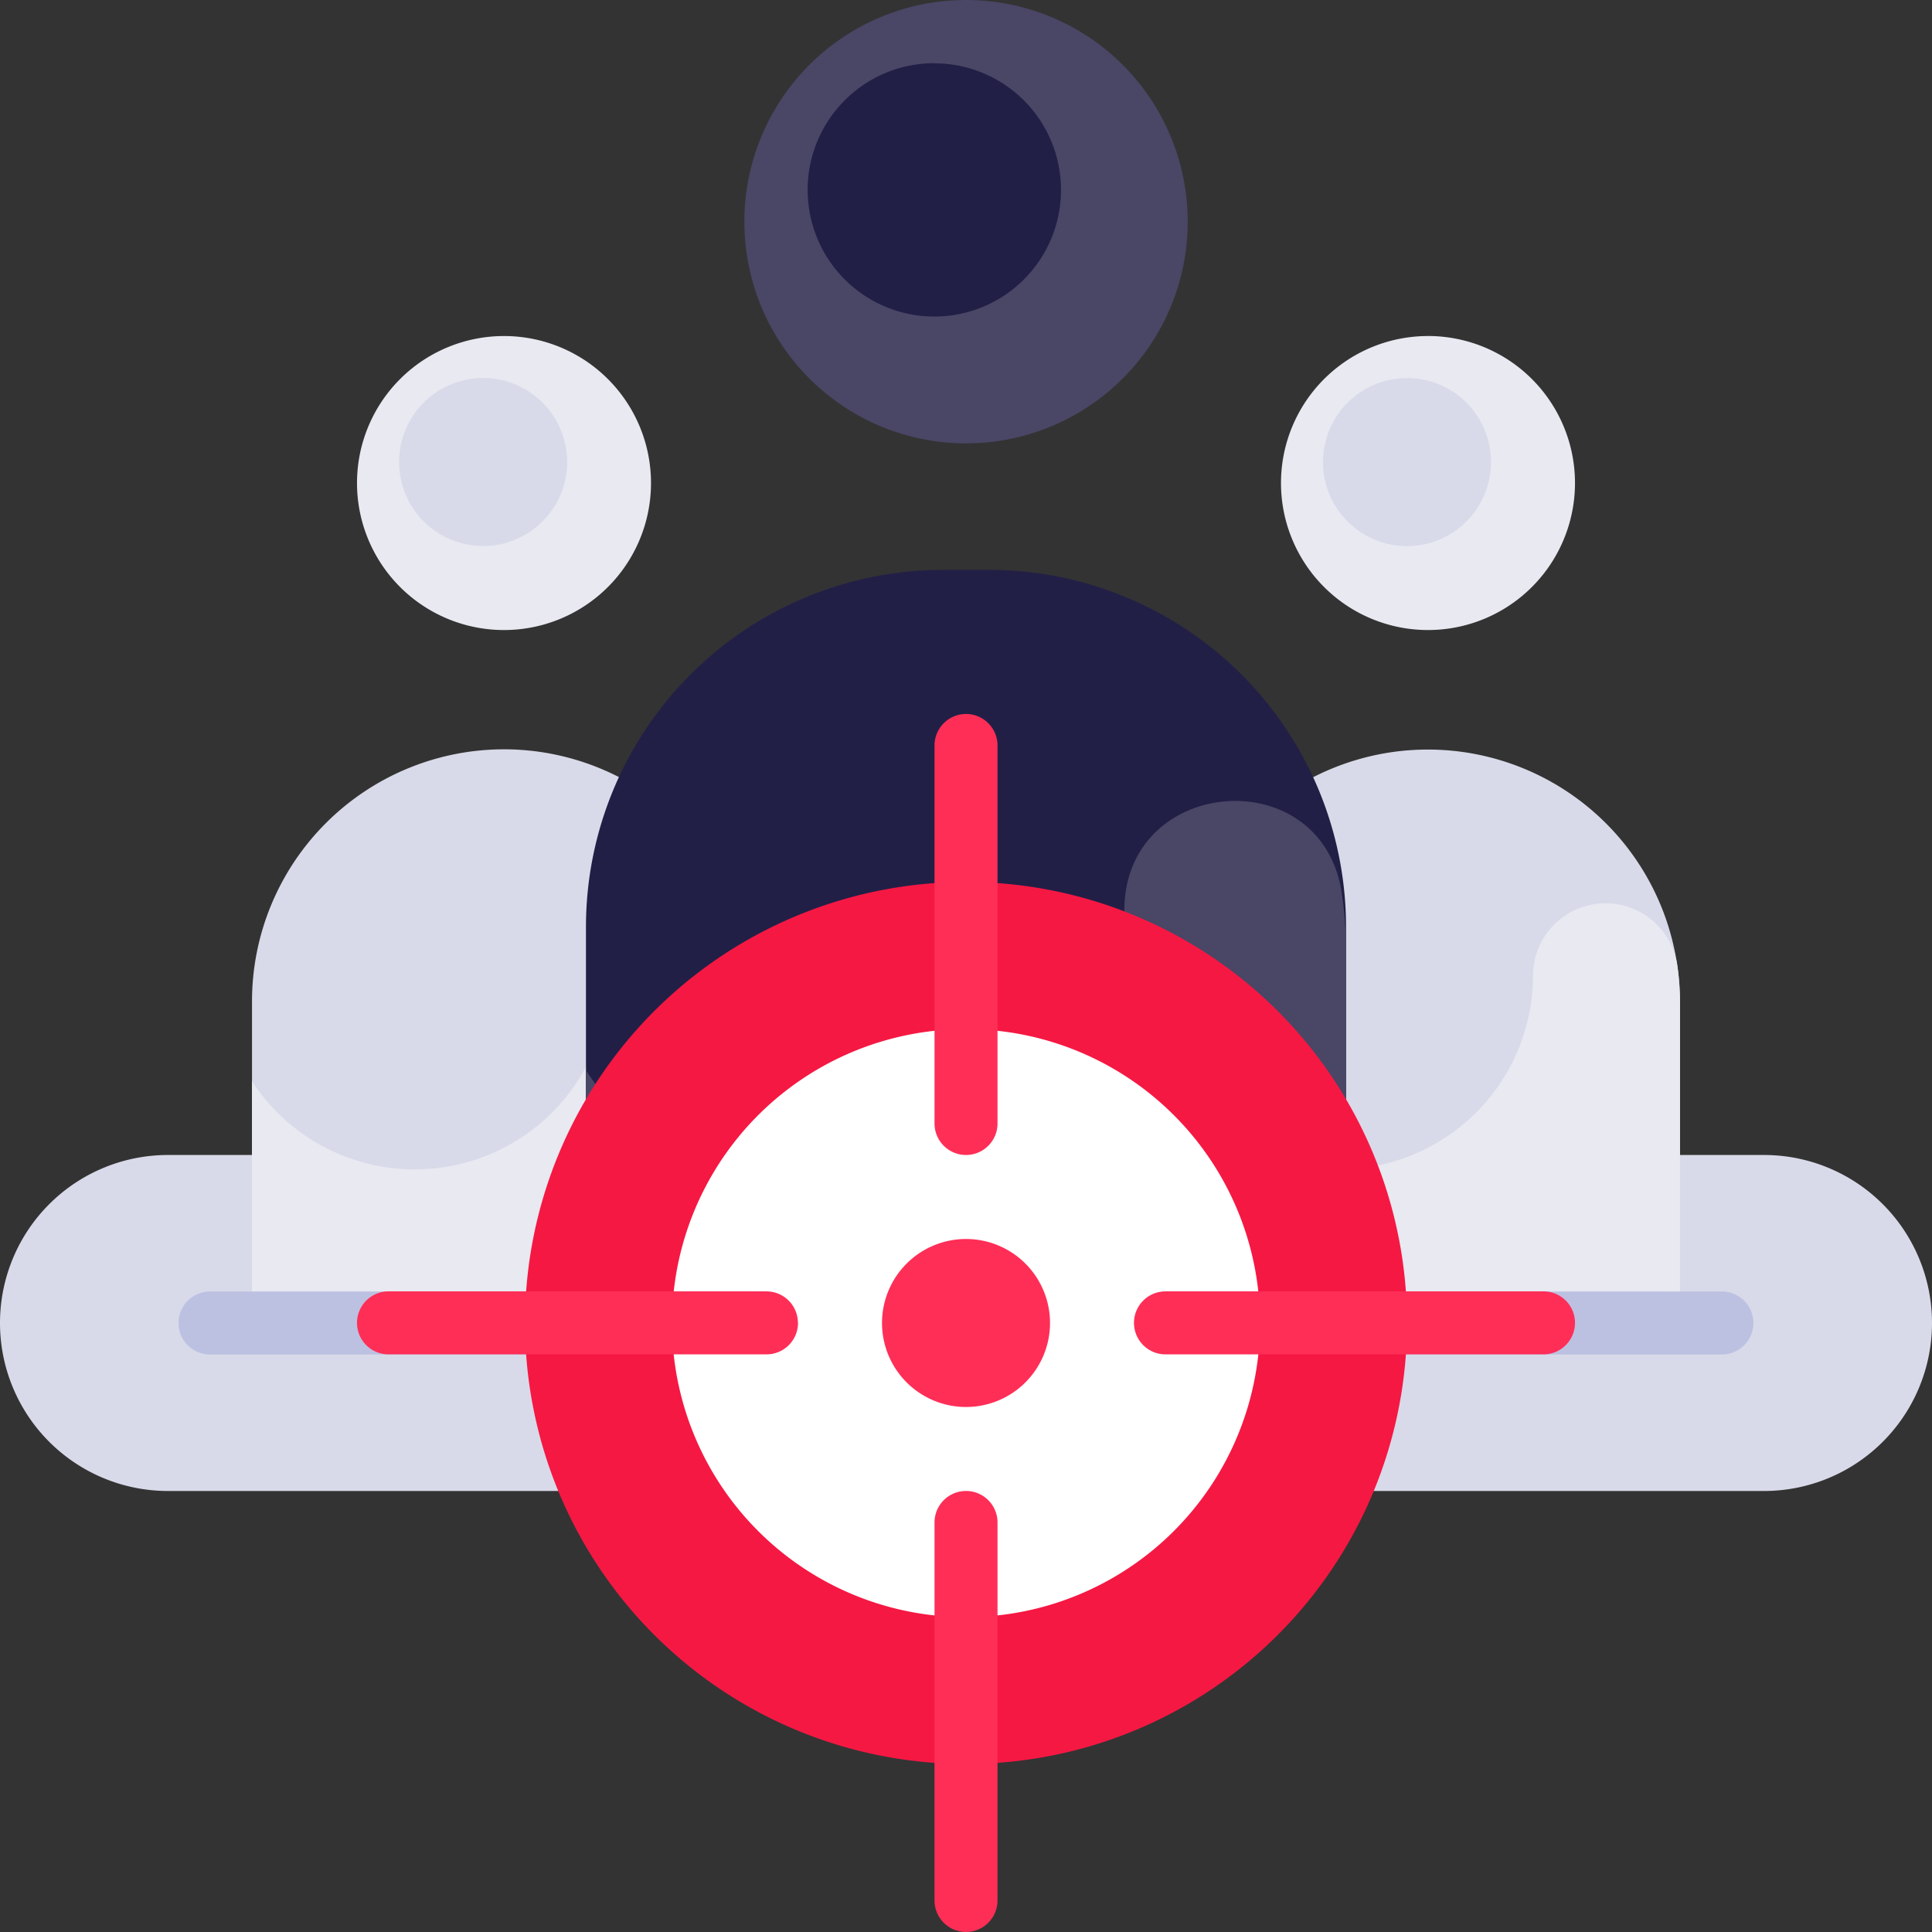
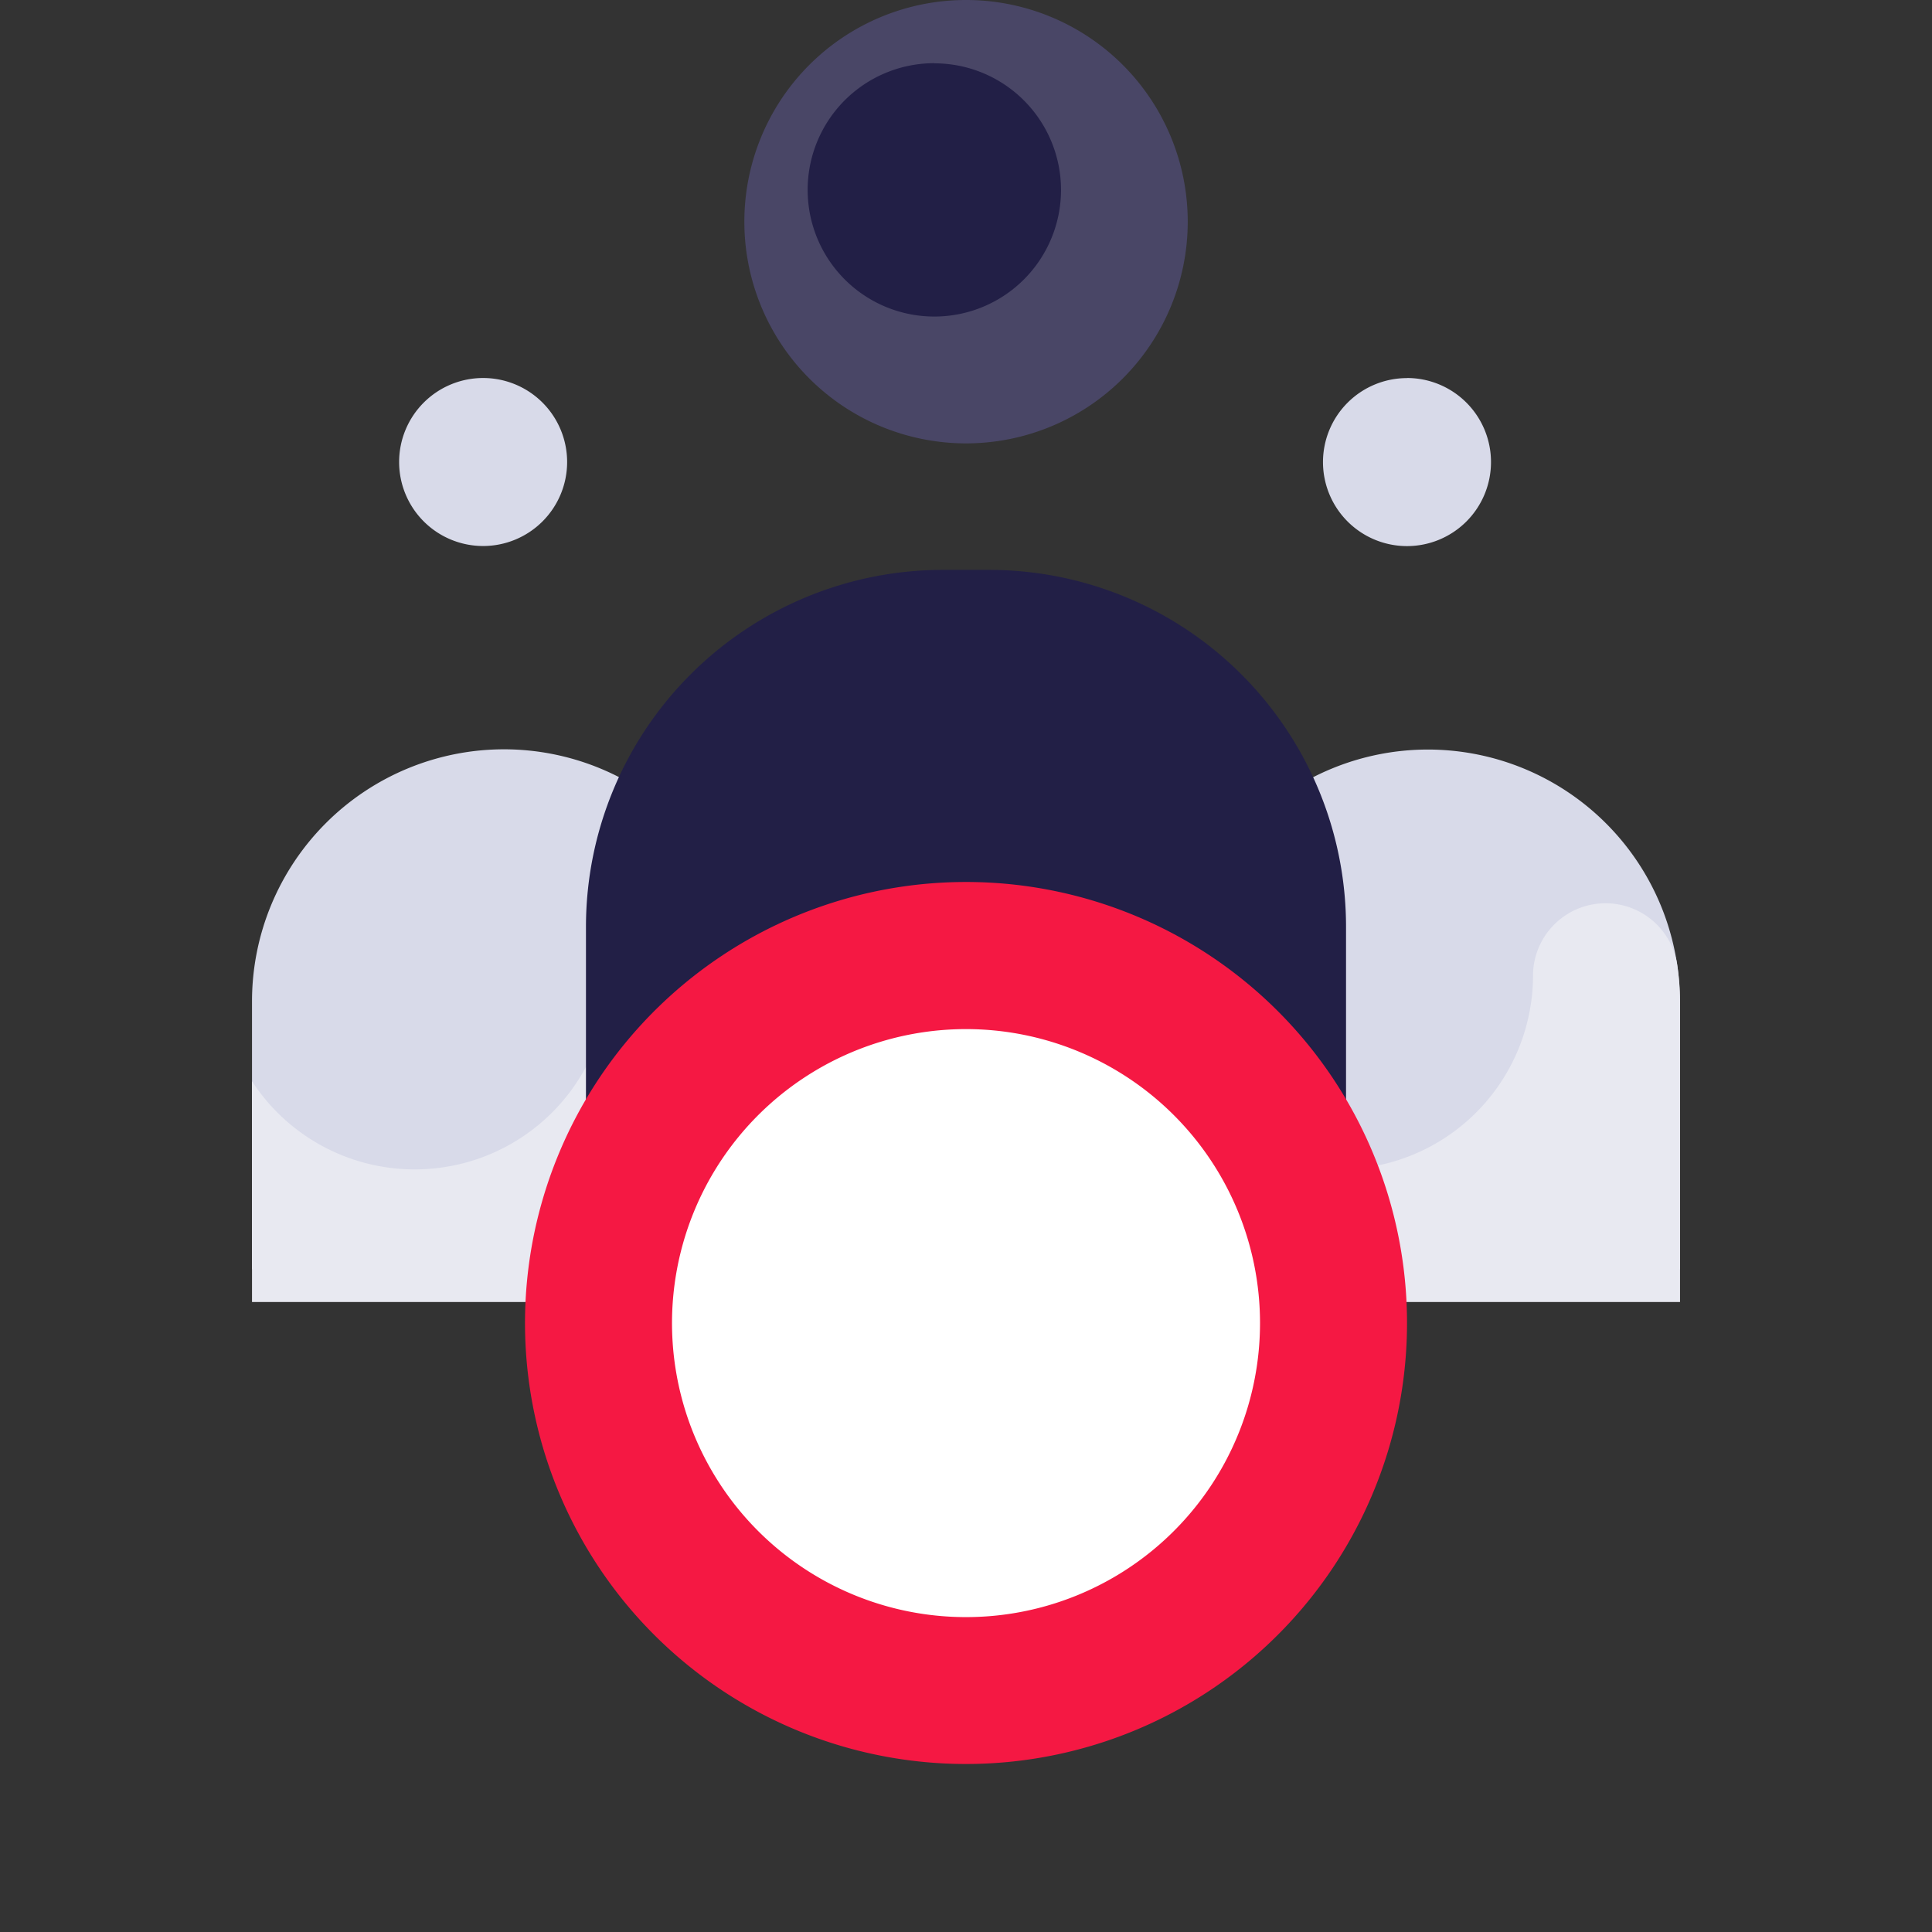
<svg xmlns="http://www.w3.org/2000/svg" id="audience" width="65.135" height="65.135" viewBox="0 0 65.135 65.135">
  <rect x="0" y="0" width="65.135" height="65.135" fill="#333333" stroke="none" />
-   <path id="Контур_27349" data-name="Контур 27349" d="M65.135,311.751h0a5.664,5.664,0,0,1-5.664,5.664H5.664A5.664,5.664,0,0,1,0,311.751H0a5.664,5.664,0,0,1,5.664-5.664H59.471A5.664,5.664,0,0,1,65.135,311.751Z" transform="translate(0 -267.148)" fill="#d8dae9" />
-   <path id="Контур_27350" data-name="Контур 27350" d="M104.521,94a4.956,4.956,0,1,1-4.956-4.956A4.956,4.956,0,0,1,104.521,94Zm26.2-4.956A4.956,4.956,0,1,0,135.672,94,4.956,4.956,0,0,0,130.716,89.043Z" transform="translate(-82.573 -77.715)" fill="#e8e9f1" />
  <path id="Контур_27351" data-name="Контур 27351" d="M83.775,121.192v9.027H66.783v-9.027a8.5,8.5,0,0,1,8.5-8.5h0A8.5,8.5,0,0,1,83.775,121.192Zm-9.2-21.018a2.832,2.832,0,1,0,2.832,2.832A2.832,2.832,0,0,0,74.571,100.174ZM106.43,112.7h0a8.5,8.5,0,0,0-8.5,8.5v9.027h16.992v-9.027A8.5,8.5,0,0,0,106.43,112.7Zm-.708-12.523a2.832,2.832,0,1,0,2.832,2.832A2.832,2.832,0,0,0,105.722,100.174Z" transform="translate(-58.287 -87.43)" fill="#d8dae9" />
  <path id="Контур_27352" data-name="Контур 27352" d="M83.68,241.245a8.561,8.561,0,0,1,.1,1.275v10.133H66.783V245.21a6.543,6.543,0,0,0,5.487,2.973h0a6.549,6.549,0,0,0,6.549-6.549h0A2.446,2.446,0,0,1,83.68,241.245Zm26.291.39h0a6.549,6.549,0,0,1-6.549,6.549h0a6.543,6.543,0,0,1-5.487-2.973v7.442h16.992V242.52a8.561,8.561,0,0,0-.1-1.275A2.446,2.446,0,0,0,109.97,241.635Z" transform="translate(-58.287 -208.758)" fill="#e8e9f1" />
-   <path id="Контур_27353" data-name="Контур 27353" d="M100.4,343.323a1.062,1.062,0,0,1-1.062,1.062H48.366a1.062,1.062,0,1,1,0-2.124H99.341A1.062,1.062,0,0,1,100.4,343.323Z" transform="translate(-41.286 -298.72)" fill="#bdc1e1" />
  <path id="Контур_27354" data-name="Контур 27354" d="M212.2,7.474A7.474,7.474,0,1,1,204.725,0,7.474,7.474,0,0,1,212.2,7.474Z" transform="translate(-172.157)" fill="#494666" />
  <path id="Контур_27355" data-name="Контур 27355" d="M180.912,45.9v14.39H155.287V45.9a12.036,12.036,0,0,1,12.036-12.036h1.553A12.036,12.036,0,0,1,180.912,45.9Zm-13.88-29.119a4.271,4.271,0,1,0,4.271,4.271A4.271,4.271,0,0,0,167.032,16.786Z" transform="translate(-135.532 -14.651)" fill="#221f46" />
-   <path id="Контур_27356" data-name="Контур 27356" d="M180.768,215.367a12.925,12.925,0,0,1,.143,1.922V230.9H155.287v-9.555a9.867,9.867,0,0,0,8.275,4.484h0a9.876,9.876,0,0,0,9.876-9.876h0C173.438,211.415,180.093,210.878,180.768,215.367Z" transform="translate(-135.532 -185.259)" fill="#494666" />
  <path id="Контур_27357" data-name="Контур 27357" d="M168.866,248.607A14.868,14.868,0,1,1,154,233.739,14.868,14.868,0,0,1,168.866,248.607Z" transform="translate(-121.43 -204.004)" fill="#f51843" />
  <path id="Контур_27358" data-name="Контур 27358" d="M197.911,282.608A9.912,9.912,0,1,1,188,272.7,9.912,9.912,0,0,1,197.911,282.608Z" transform="translate(-155.431 -238.005)" fill="#fff" />
-   <path id="Контур_27359" data-name="Контур 27359" d="M117.973,209.749a2.832,2.832,0,1,1-2.832-2.832A2.832,2.832,0,0,1,117.973,209.749Zm-1.77,19.47V216.474a1.062,1.062,0,0,0-2.124,0v12.744a1.062,1.062,0,1,0,2.124,0Zm0-26.2V190.279a1.062,1.062,0,0,0-2.124,0v12.744a1.062,1.062,0,0,0,2.124,0Zm19.47,6.726a1.062,1.062,0,0,0-1.062-1.062H121.866a1.062,1.062,0,1,0,0,2.124H134.61A1.062,1.062,0,0,0,135.672,209.749Zm-26.2,0a1.062,1.062,0,0,0-1.062-1.062H95.671a1.062,1.062,0,1,0,0,2.124h12.744A1.062,1.062,0,0,0,109.477,209.749Z" transform="translate(-82.573 -165.146)" fill="#ff2e57" />
</svg>